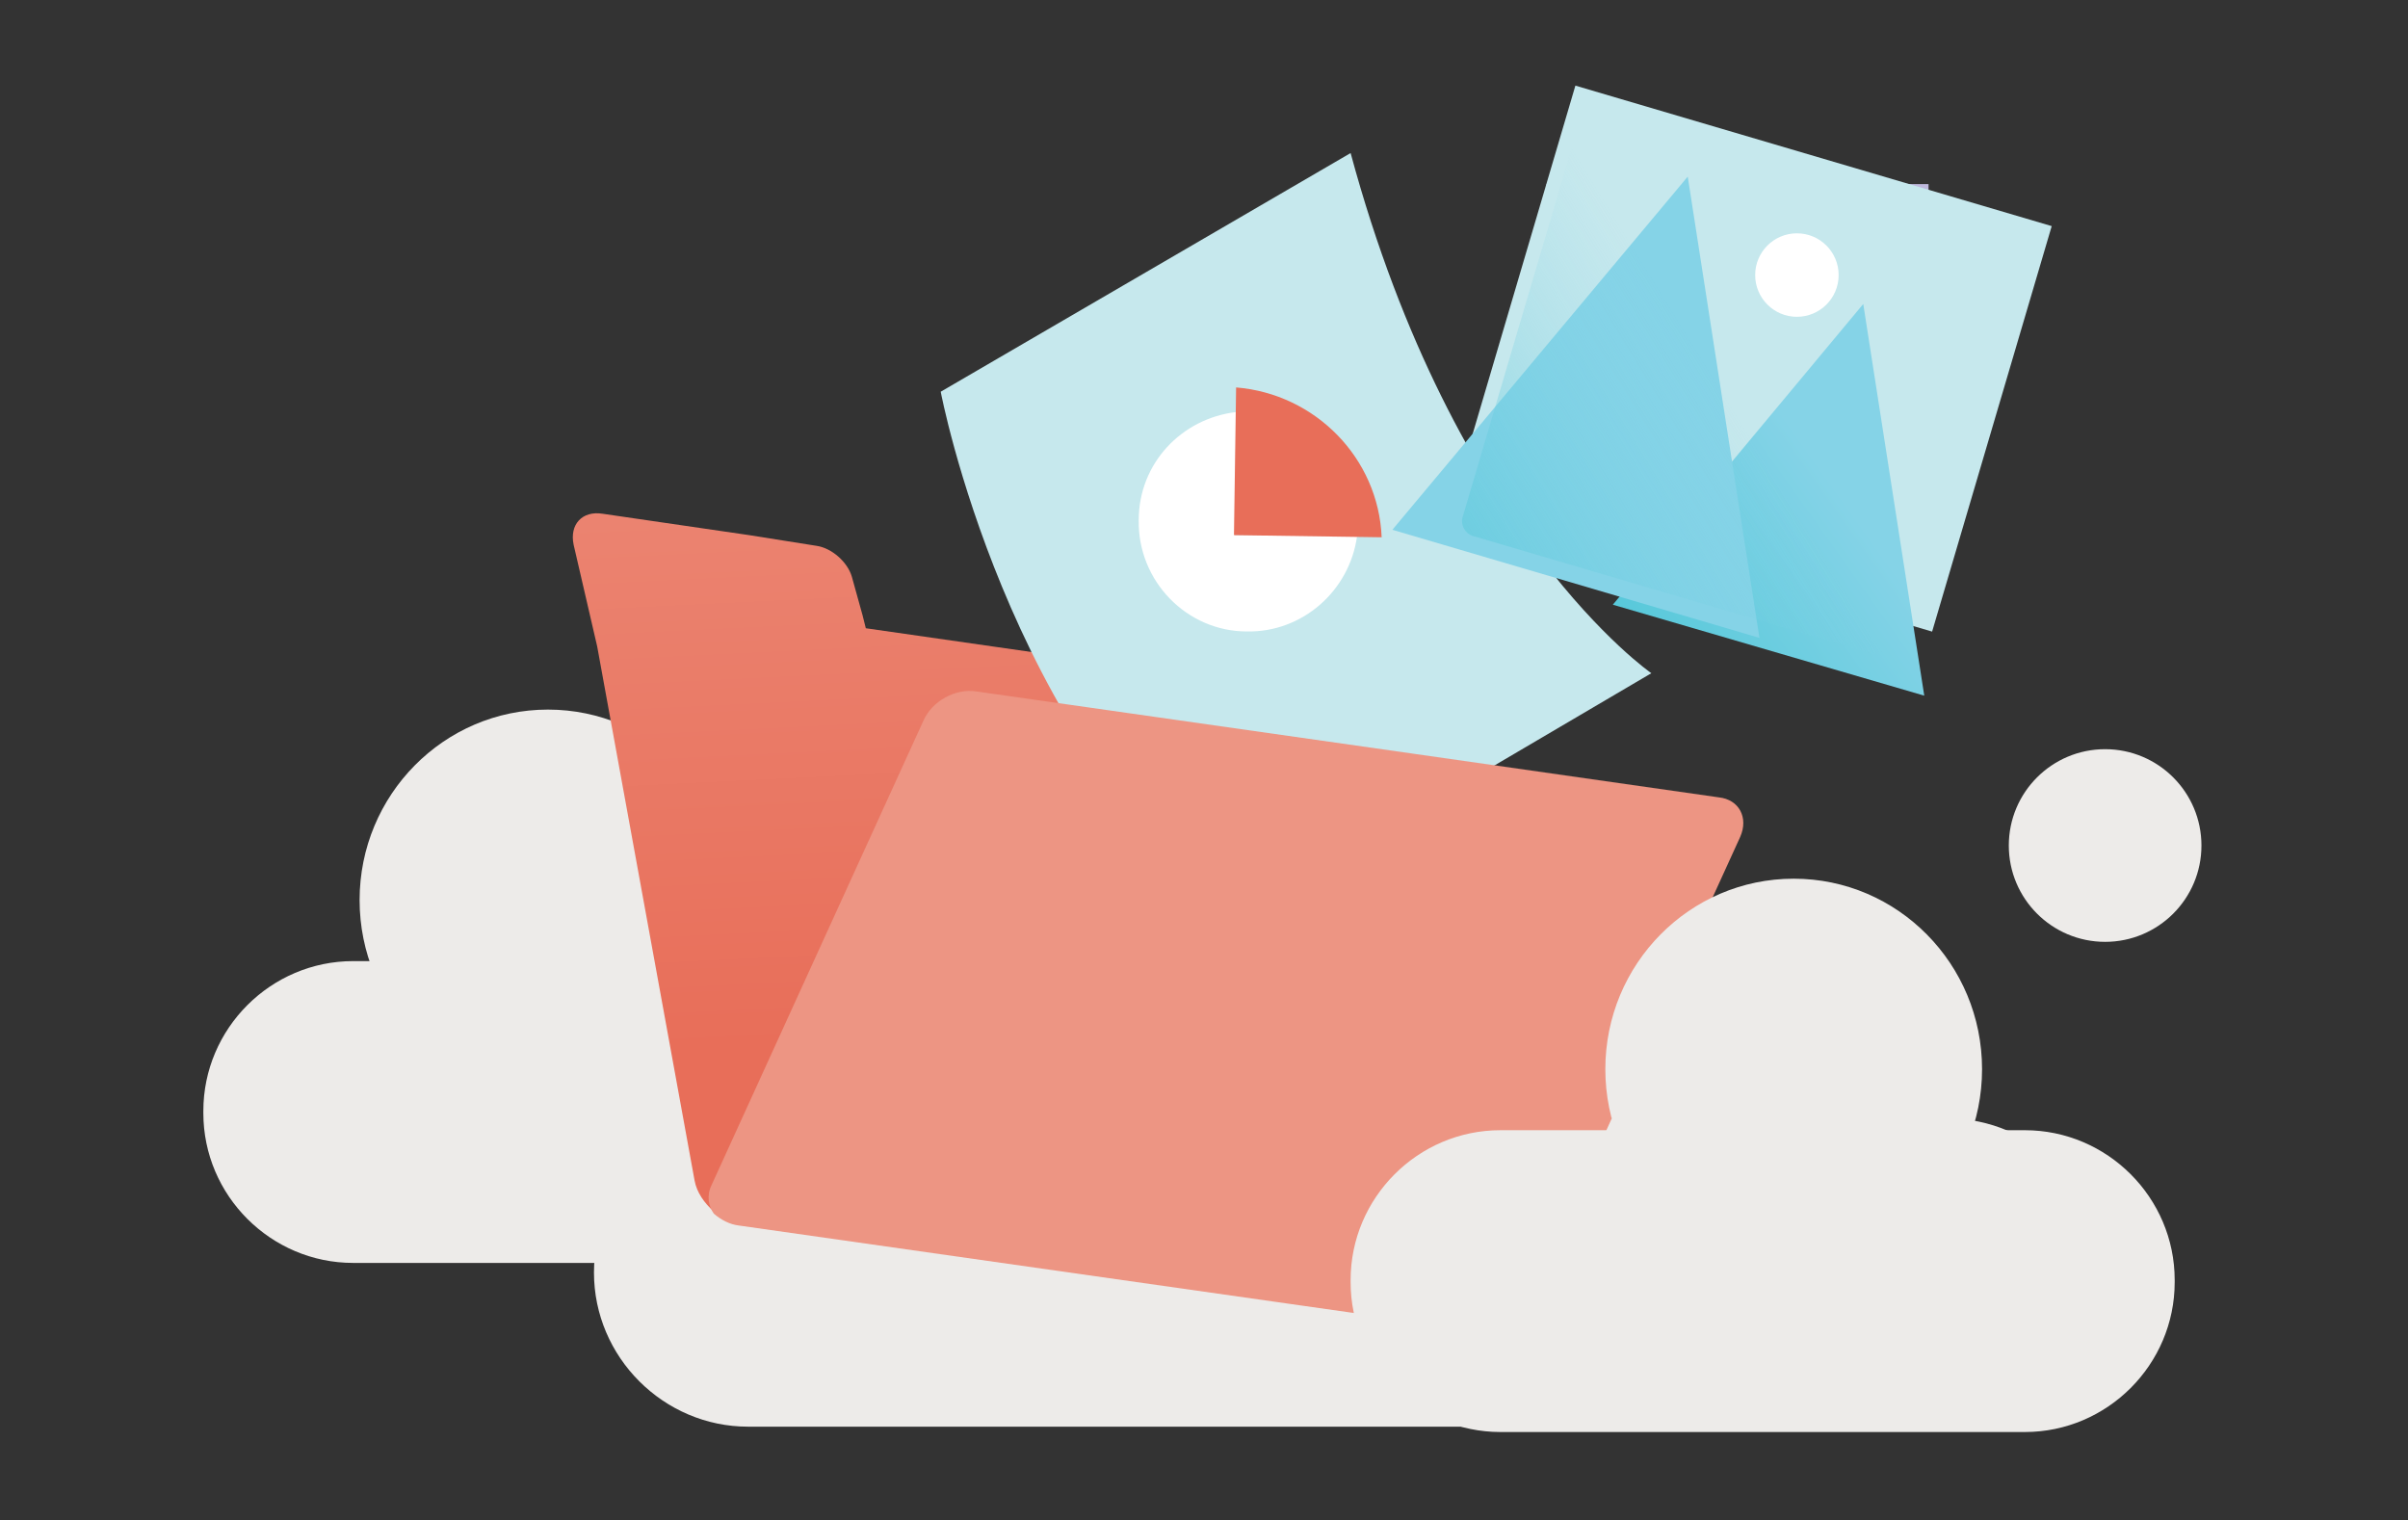
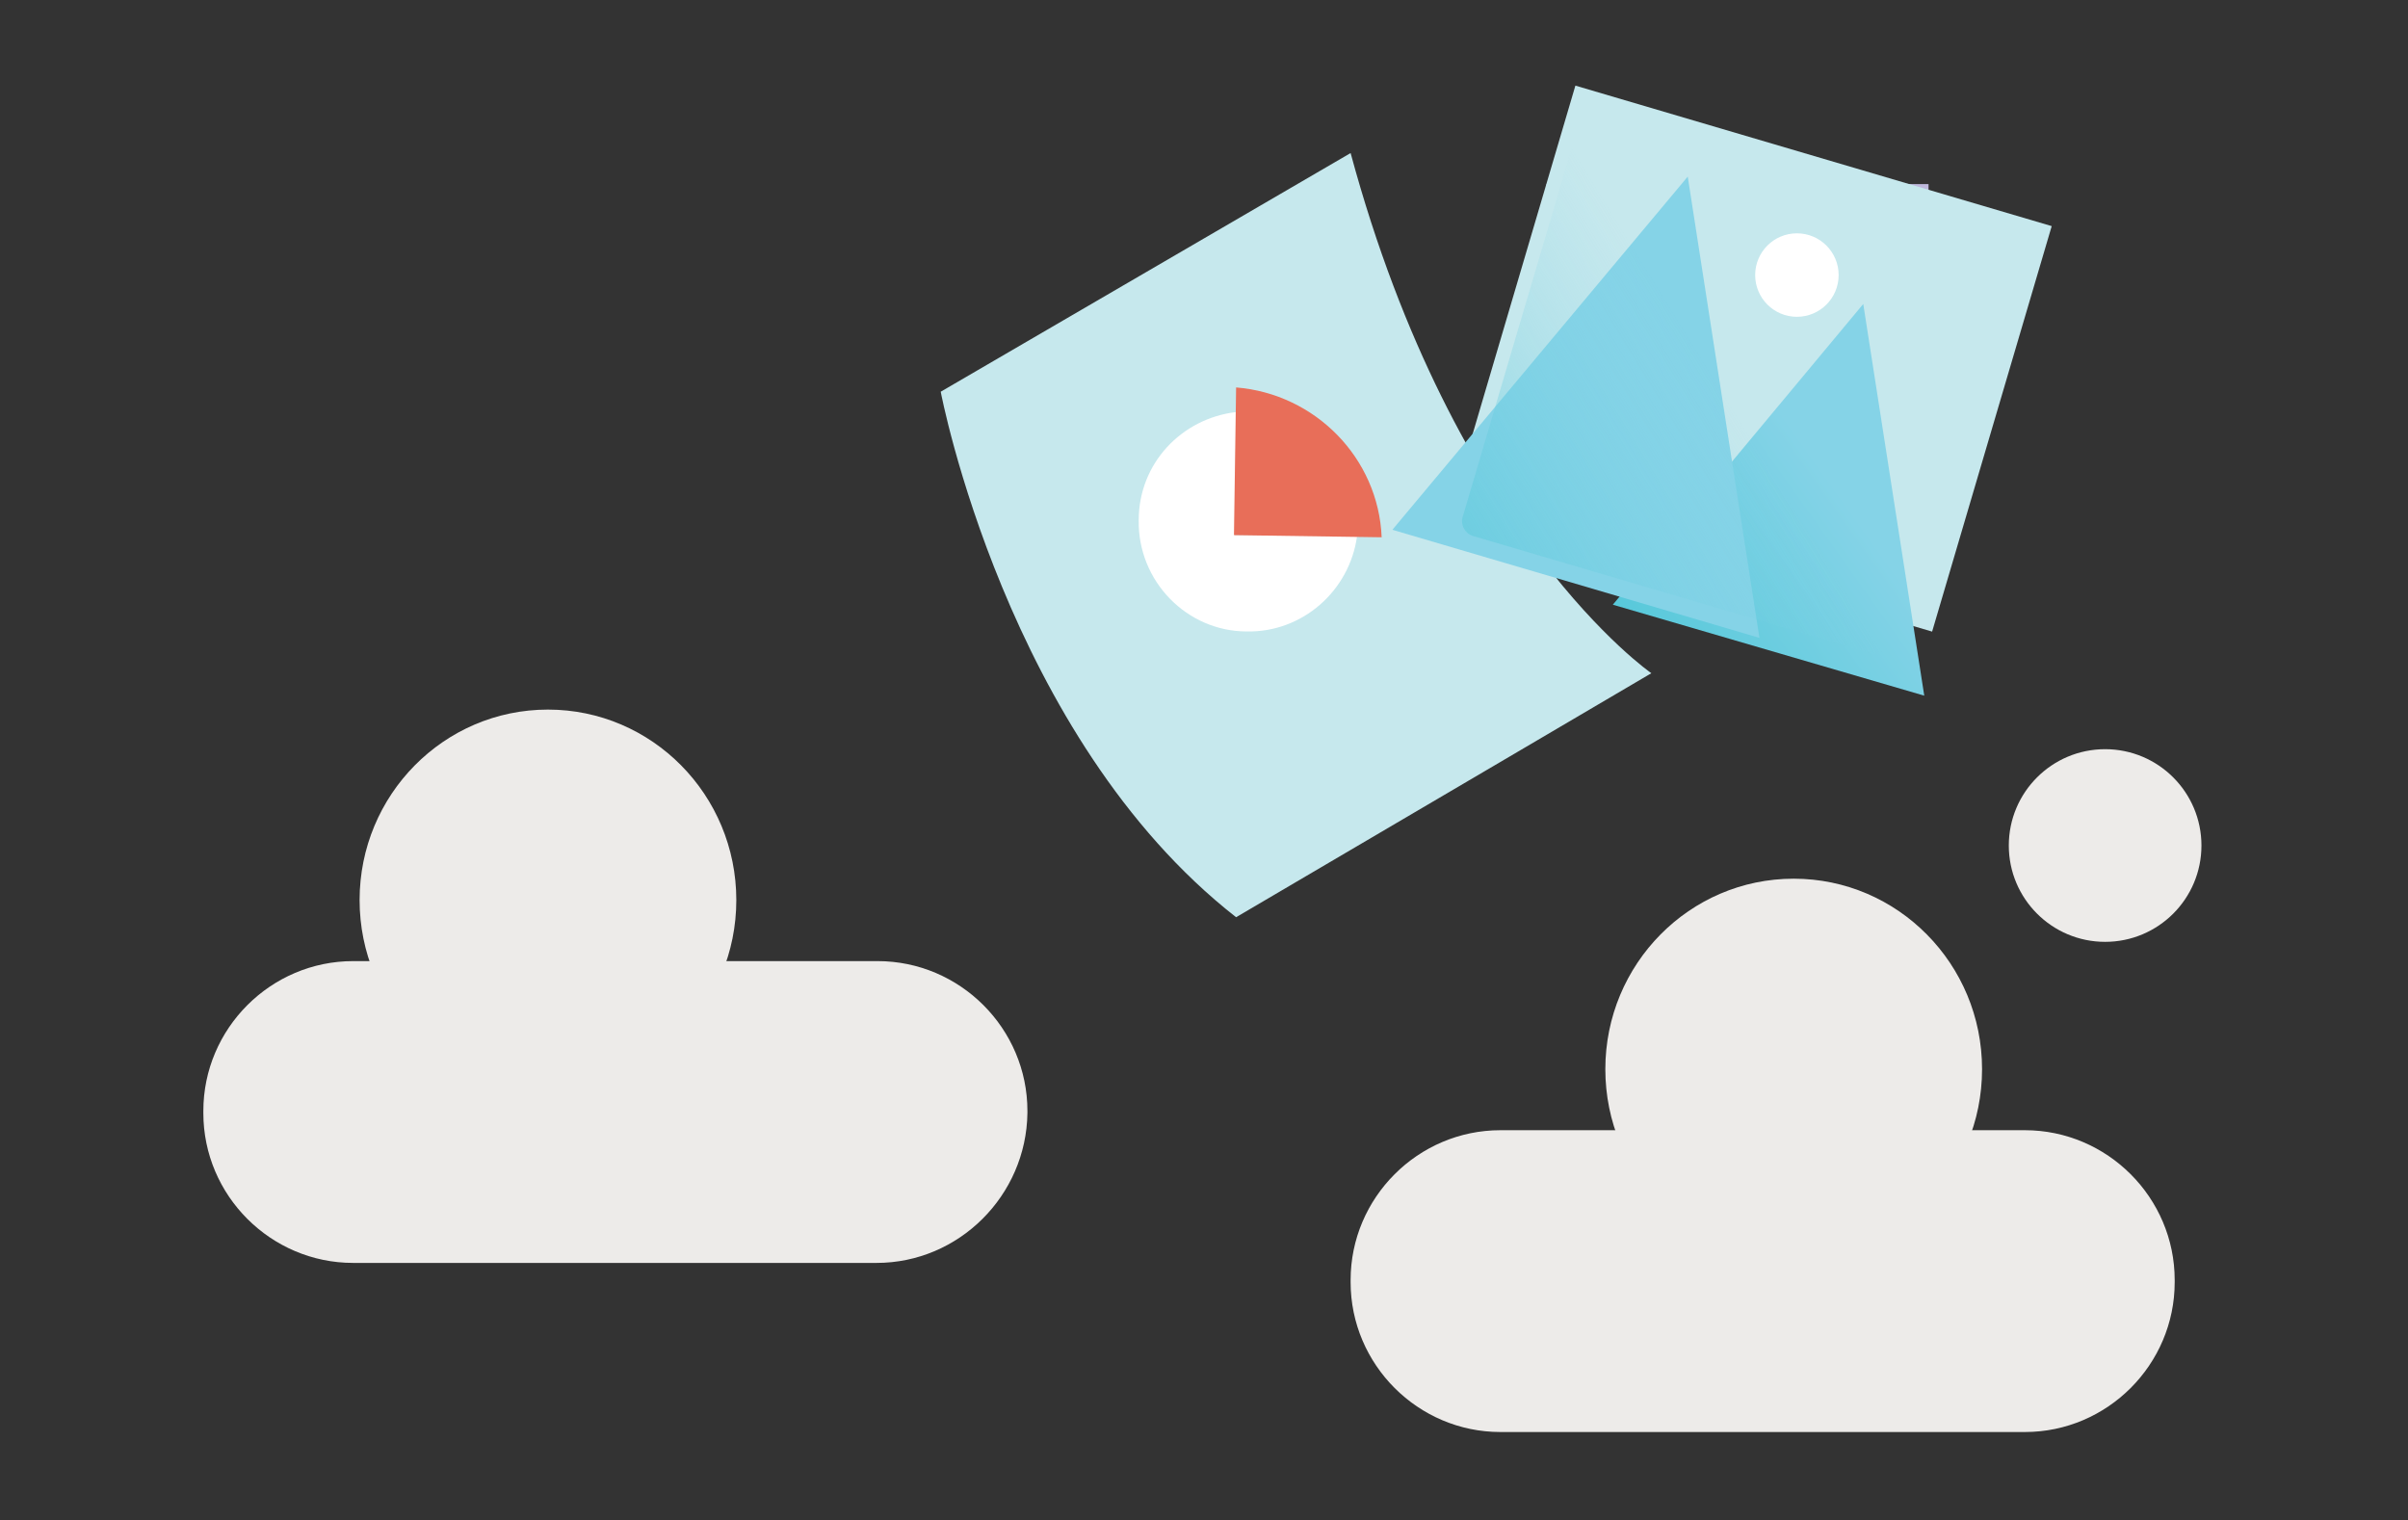
<svg xmlns="http://www.w3.org/2000/svg" width="320" height="202" viewBox="0 0 320 202" fill="none">
  <rect x="0" y="0" width="320" height="202" fill="#333333" stroke="none" />
  <path d="M116.48 167.822H46.934C35.983 167.822 27.023 158.862 27.023 147.911V147.627C27.023 136.676 35.983 127.716 46.934 127.716H116.622C127.574 127.716 136.534 136.676 136.534 147.627V147.911C136.391 158.862 127.431 167.822 116.48 167.822Z" fill="#EDEBE9" />
  <path d="M72.818 144.924C86.642 144.924 97.849 133.59 97.849 119.609C97.849 105.627 86.642 94.293 72.818 94.293C58.993 94.293 47.787 105.627 47.787 119.609C47.787 133.59 58.993 144.924 72.818 144.924Z" fill="#EDEBE9" />
-   <path d="M258.844 189.582H99.413C88.178 189.582 78.933 180.338 78.933 169.102C78.933 157.867 88.178 148.622 99.413 148.622H258.844C270.08 148.622 279.324 157.867 279.324 169.102C279.324 180.48 270.08 189.582 258.844 189.582Z" fill="#EDEBE9" />
-   <path d="M200.818 172.658L187.306 98.56C186.88 95.858 184.178 93.298 181.475 93.013L115.058 83.484L114.631 81.778L113.209 76.658C112.64 74.667 110.506 72.818 108.515 72.533L99.555 71.111L80.071 68.267C77.369 67.84 75.662 69.689 76.231 72.391L79.36 85.902L92.302 156.871C92.586 158.436 93.582 159.858 94.862 160.996C95.858 161.849 96.995 162.418 98.133 162.56L196.124 176.498C197.262 176.64 198.542 176.356 199.68 175.929C200.533 175.36 201.102 174.222 200.818 172.658Z" fill="url(#paint0_linear)" />
  <path d="M179.484 20.338L125.013 52.053C125.013 52.053 133.689 97.991 164.267 121.884C190.435 106.524 219.449 89.458 219.449 89.458C219.449 89.458 193.28 71.395 179.484 20.338Z" fill="#C6E8ED" />
-   <path d="M228.409 105.956L187.591 100.124L129.707 91.876C127.005 91.449 123.876 93.156 122.738 95.716L94.578 157.44C93.867 158.862 94.151 160.284 94.862 161.28C95.858 162.133 96.996 162.702 98.133 162.844L196.125 176.782C197.262 176.924 198.542 176.64 199.68 176.213C201.102 175.502 202.525 174.364 203.093 172.942L231.253 111.218C232.391 108.658 231.111 106.24 228.409 105.956Z" fill="#ED9583" />
  <path d="M248.462 86.755L195.84 71.253C194.702 70.969 193.991 69.689 194.418 68.551L210.347 14.649C210.631 13.511 211.911 12.8 213.049 13.227L265.671 28.729C266.809 29.013 267.52 30.293 267.093 31.431L251.164 85.333C250.88 86.471 249.6 87.04 248.462 86.755Z" fill="#FAF9F8" />
  <path d="M256.285 24.462H205.511V75.236H256.285V24.462Z" fill="#BEB8DC" />
  <path d="M209.354 11.377L193.461 65.263L256.76 83.931L272.653 30.046L209.354 11.377Z" fill="#C6E8ED" />
  <path d="M238.791 42.098C241.855 42.098 244.338 39.614 244.338 36.551C244.338 33.488 241.855 31.005 238.791 31.005C235.728 31.005 233.245 33.488 233.245 36.551C233.245 39.614 235.728 42.098 238.791 42.098Z" fill="white" />
  <path d="M214.329 80.356L247.609 40.391L255.716 92.444L214.329 80.356Z" fill="url(#paint1_linear)" />
  <path d="M185.031 70.4L224.285 23.467L233.813 84.764L185.031 70.4Z" fill="#85D3E7" />
  <path d="M248.462 86.755L195.84 71.253C194.702 70.969 193.991 69.689 194.418 68.551L210.347 14.649C210.631 13.511 211.911 12.8 213.049 13.227L265.671 28.729C266.809 29.013 267.52 30.293 267.093 31.431L251.164 85.333C250.88 86.471 249.6 87.04 248.462 86.755Z" fill="url(#paint2_linear)" />
  <path d="M269.084 190.293H199.395C188.444 190.293 179.484 181.333 179.484 170.382V170.098C179.484 159.147 188.444 150.187 199.395 150.187H269.084C280.035 150.187 288.995 159.147 288.995 170.098V170.382C288.995 181.333 280.035 190.293 269.084 190.293Z" fill="#EDEBE9" />
  <path d="M238.365 167.396C252.189 167.396 263.396 156.061 263.396 142.08C263.396 128.099 252.189 116.764 238.365 116.764C224.54 116.764 213.333 128.099 213.333 142.08C213.333 156.061 224.54 167.396 238.365 167.396Z" fill="#EDEBE9" />
  <path d="M279.751 125.156C286.82 125.156 292.551 119.425 292.551 112.356C292.551 105.286 286.82 99.555 279.751 99.555C272.682 99.555 266.951 105.286 266.951 112.356C266.951 119.425 272.682 125.156 279.751 125.156Z" fill="#EDEBE9" />
  <path d="M166.827 71.111H164.125V68.409L164.267 54.756C157.013 55.609 151.325 61.582 151.325 69.12C151.182 77.227 157.725 83.911 165.689 83.911C173.085 84.053 179.342 78.507 180.338 71.253L166.827 71.111Z" fill="white" />
  <path d="M164.267 51.484L163.982 71.111L183.609 71.395C183.182 60.871 174.791 52.338 164.267 51.484Z" fill="#E86E59" />
  <defs>
    <linearGradient id="paint0_linear" x1="142.02" y1="195.202" x2="131.126" y2="-28.48" gradientUnits="userSpaceOnUse">
      <stop offset="0.259" stop-color="#E86E59" />
      <stop offset="0.576" stop-color="#EB8370" />
      <stop offset="0.799" stop-color="#ED9583" />
    </linearGradient>
    <linearGradient id="paint1_linear" x1="197.479" y1="105.032" x2="247.293" y2="69.539" gradientUnits="userSpaceOnUse">
      <stop stop-color="#31C0CF" />
      <stop offset="0.004" stop-color="#31C0CF" />
      <stop offset="1" stop-color="#85D3E7" />
    </linearGradient>
    <linearGradient id="paint2_linear" x1="275.069" y1="22.58" x2="130.357" y2="111.721" gradientUnits="userSpaceOnUse">
      <stop offset="0.322" stop-color="#85D3E7" stop-opacity="0" />
      <stop offset="0.764" stop-color="#31C0CF" />
    </linearGradient>
  </defs>
</svg>